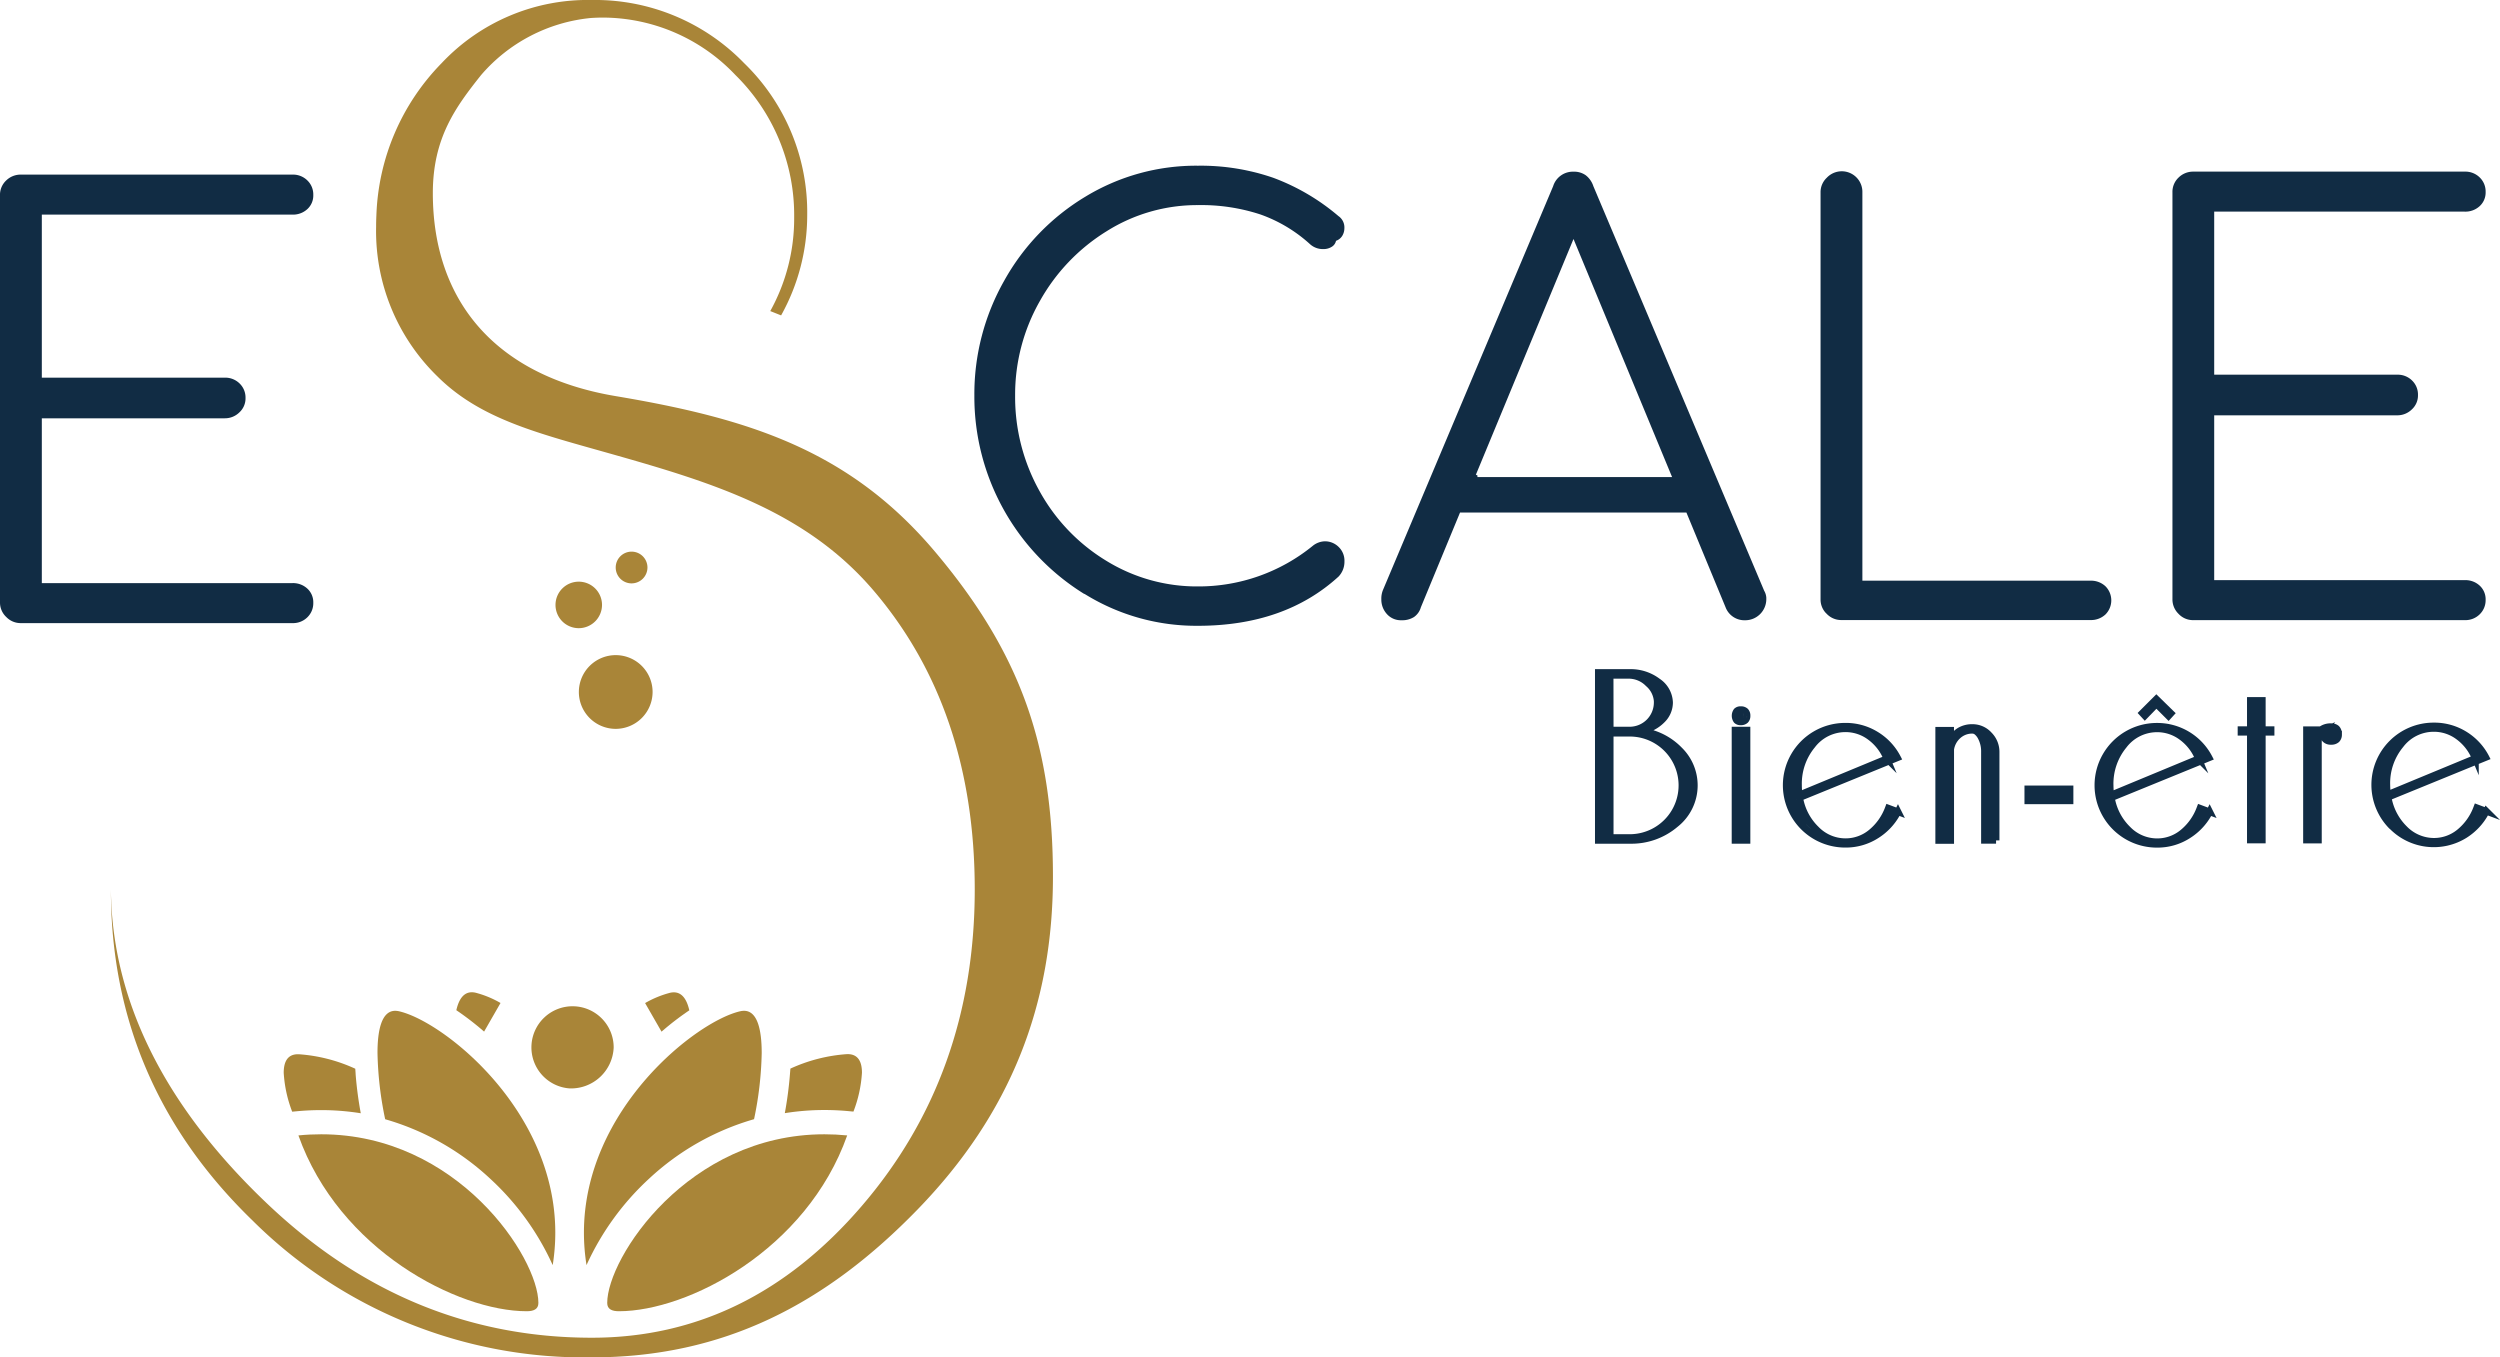
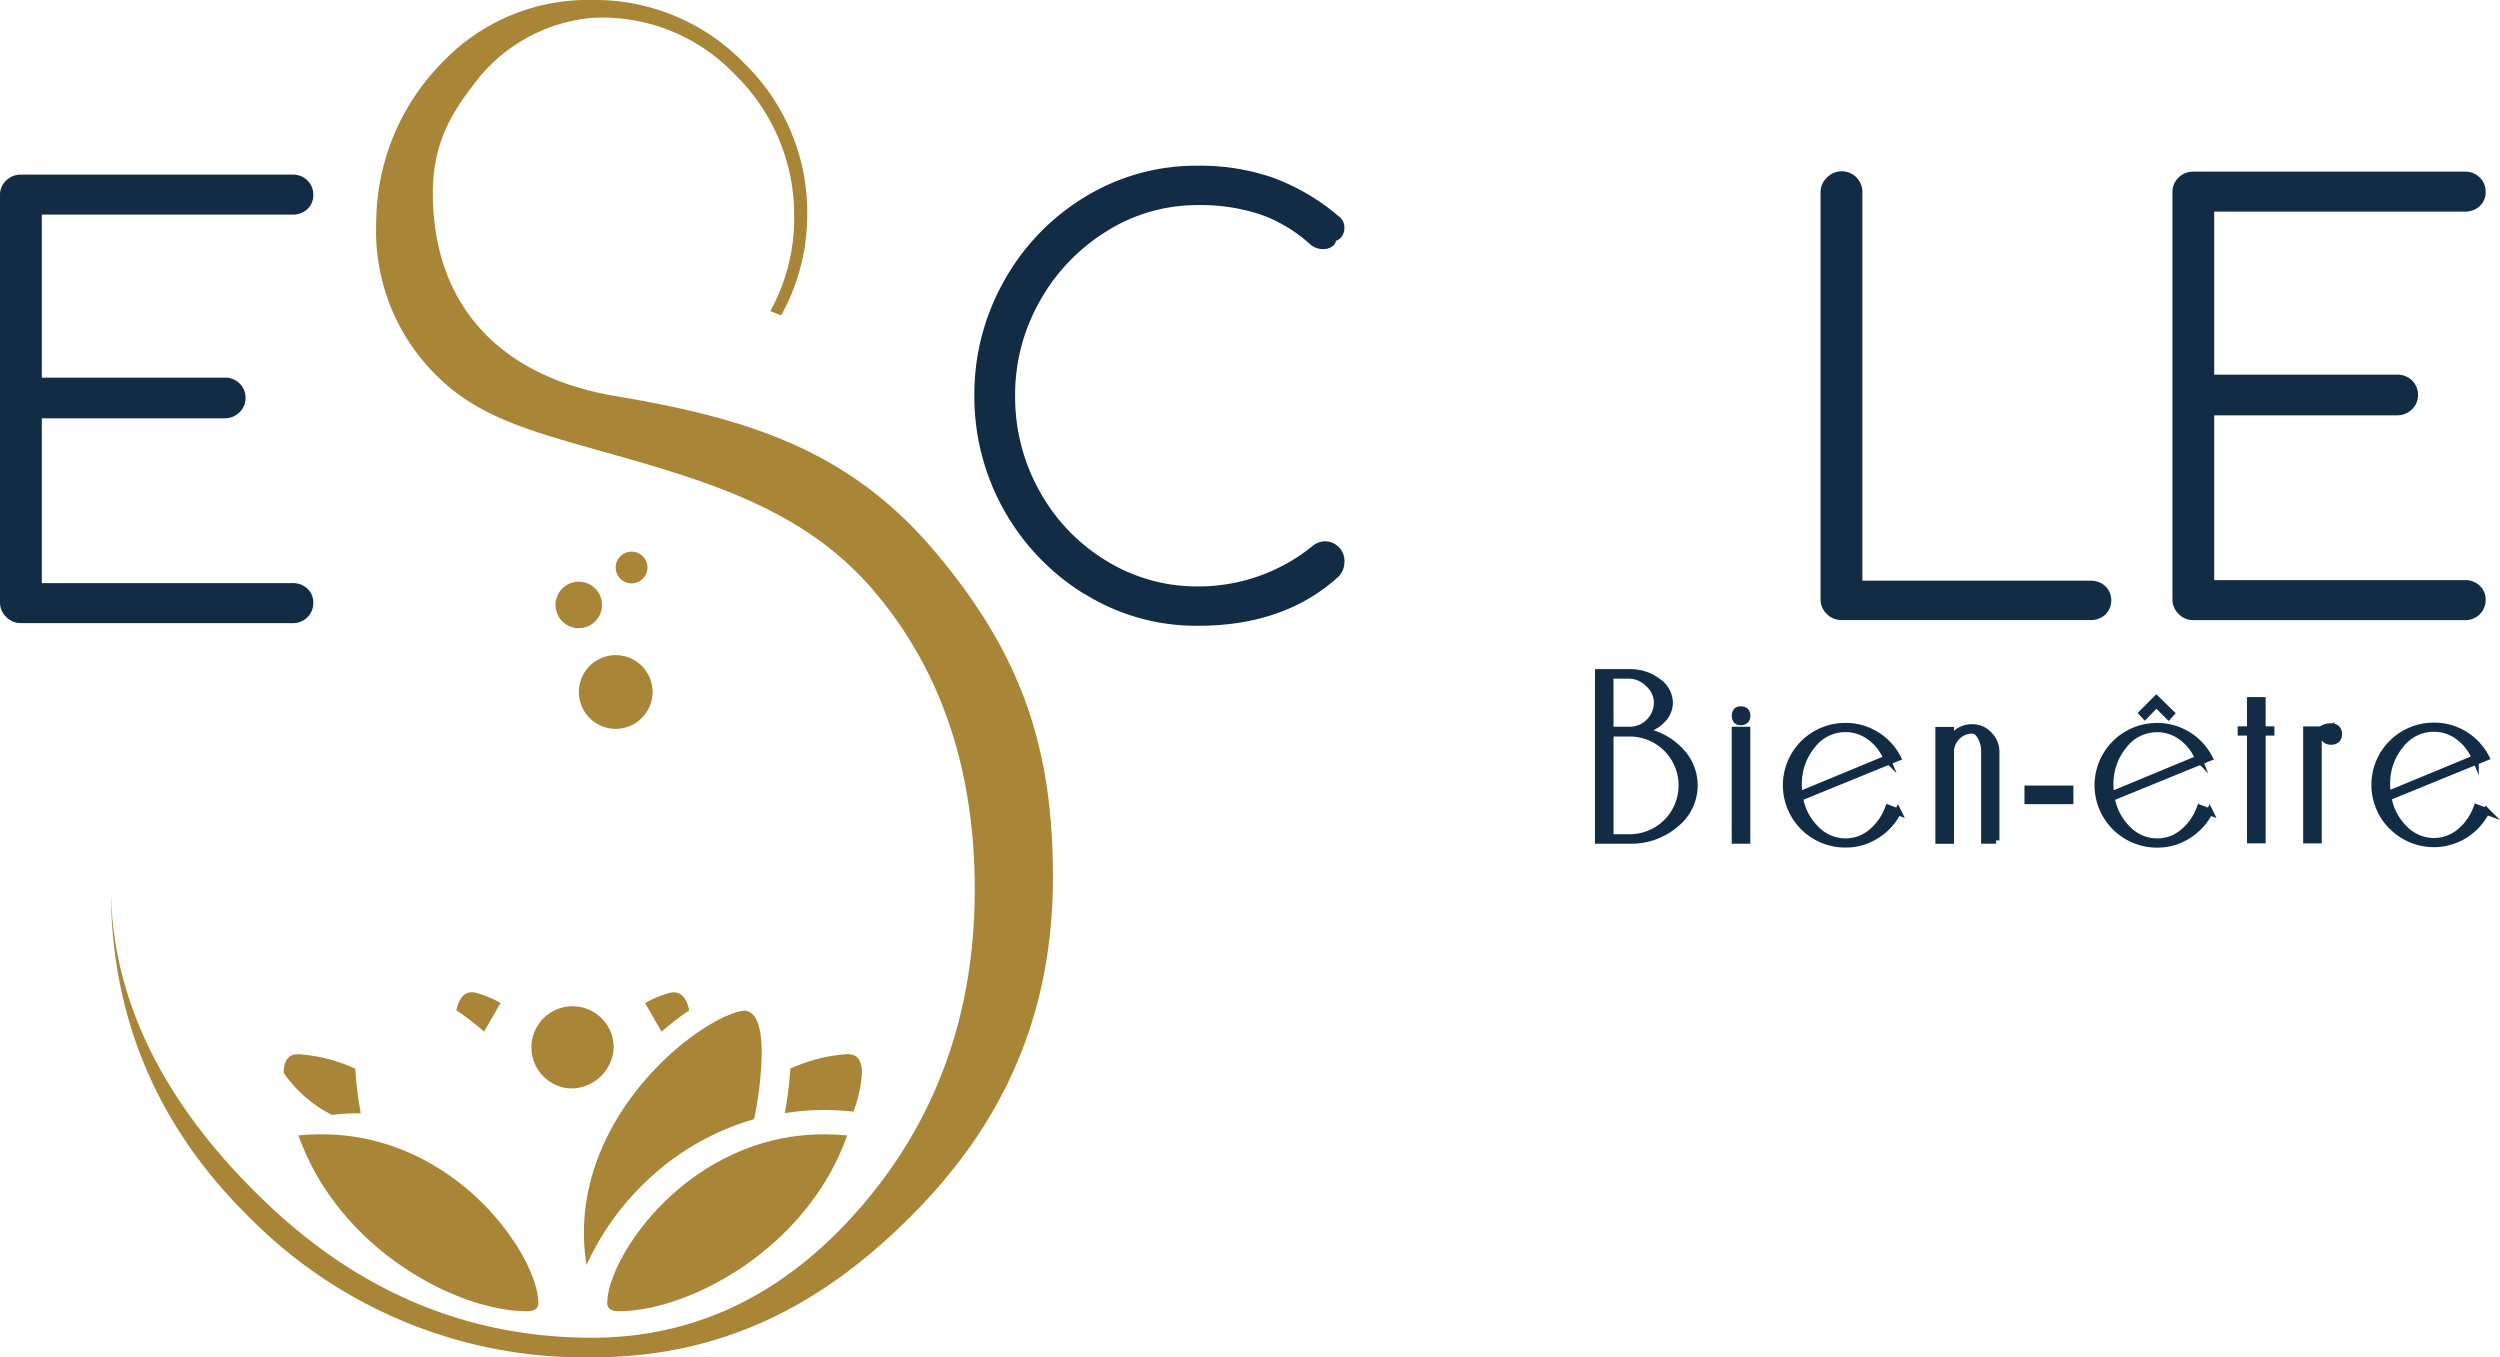
<svg xmlns="http://www.w3.org/2000/svg" width="317.852" height="172.576" viewBox="0 0 317.852 172.576">
  <defs>
    <clipPath id="clip-path">
      <rect id="Rectangle_243" data-name="Rectangle 243" width="115.064" height="22.693" transform="translate(0 0)" fill="#112c44" />
    </clipPath>
  </defs>
  <g id="Groupe_427" data-name="Groupe 427" transform="translate(-744.148 -60.925)">
    <path id="Tracé_12565" data-name="Tracé 12565" d="M152.736,79.563a26.873,26.873,0,0,1-14.242-3.946l-.2-.12-.01.02a29.492,29.492,0,0,1-13.973-25.226,29.229,29.229,0,0,1,3.8-14.613,28.781,28.781,0,0,1,10.3-10.664,27.092,27.092,0,0,1,14.313-3.946A28.234,28.234,0,0,1,162.3,22.6a27.534,27.534,0,0,1,8.321,4.89l.006.005.006,0a1.749,1.749,0,0,1,.722,1.514,1.875,1.875,0,0,1-.261.96,1.506,1.506,0,0,1-.711.612l-.092.041-.028.1a1.161,1.161,0,0,1-.563.685,1.906,1.906,0,0,1-.989.26,2.43,2.43,0,0,1-1.7-.6,18.589,18.589,0,0,0-6.329-3.8,24.106,24.106,0,0,0-7.948-1.19h0a21.591,21.591,0,0,0-11.585,3.309,24.414,24.414,0,0,0-8.5,8.87,24.059,24.059,0,0,0-3.156,12.027,24.553,24.553,0,0,0,3.115,12.175,23.745,23.745,0,0,0,8.462,8.832,21.965,21.965,0,0,0,11.667,3.269h.006a22.989,22.989,0,0,0,14.626-5.189,2.556,2.556,0,0,1,1.491-.547,2.467,2.467,0,0,1,1.761.711,2.437,2.437,0,0,1,.743,1.862,2.725,2.725,0,0,1-.748,1.907q-6.846,6.256-17.879,6.262" transform="translate(743.719 60.925)" fill="#112c44" />
-     <path id="Tracé_12568" data-name="Tracé 12568" d="M213.021,60.658h0L200.485,30.385,188.071,60.361l.2.082v.215h24.751Zm9.324,18.2a2.561,2.561,0,0,1-2.523-1.643l-4.98-12.047H186.057l-4.985,12.061,0,.008a2.243,2.243,0,0,1-.872,1.215,2.778,2.778,0,0,1-1.573.406,2.371,2.371,0,0,1-1.859-.778,2.719,2.719,0,0,1-.715-1.885,2.894,2.894,0,0,1,.2-1.162v0l21.641-51.35v0a2.63,2.63,0,0,1,2.6-1.855,2.54,2.54,0,0,1,1.548.455,2.9,2.9,0,0,1,.97,1.393v0l21.718,51.439.007.013a1.991,1.991,0,0,1,.262.856h0v.214a2.686,2.686,0,0,1-2.654,2.663" transform="translate(743.719 60.925)" fill="#112c44" />
    <path id="Tracé_12573" data-name="Tracé 12573" d="M266.206,78.834H234.56a2.543,2.543,0,0,1-1.877-.786l-.157-.157a2.5,2.5,0,0,1-.63-1.7V24.471a2.505,2.505,0,0,1,.786-1.866,2.621,2.621,0,0,1,4.532,1.866V73.828h28.992a2.676,2.676,0,0,1,1.912.711,2.535,2.535,0,0,1,0,3.584,2.676,2.676,0,0,1-1.912.711" transform="translate(743.719 60.925)" fill="#112c44" />
    <path id="Tracé_12576" data-name="Tracé 12576" d="M313.8,78.844H279.29a2.506,2.506,0,0,1-1.866-.785l-.047-.049a2.543,2.543,0,0,1-.741-1.819V24.471a2.5,2.5,0,0,1,.783-1.9,2.618,2.618,0,0,1,1.871-.75H313.8a2.583,2.583,0,0,1,1.907.746,2.483,2.483,0,0,1,.747,1.836,2.347,2.347,0,0,1-.743,1.793,2.673,2.673,0,0,1-1.911.711H281.944V47.638H305.2a2.58,2.58,0,0,1,1.907.747,2.477,2.477,0,0,1,.746,1.836,2.4,2.4,0,0,1-.782,1.833,2.619,2.619,0,0,1-1.871.75H281.944V73.758H313.8a2.673,2.673,0,0,1,1.911.711,2.358,2.358,0,0,1,.743,1.792,2.5,2.5,0,0,1-.747,1.836,2.575,2.575,0,0,1-1.907.747" transform="translate(743.719 60.925)" fill="#112c44" />
    <path id="Tracé_12600" data-name="Tracé 12600" d="M37.607,79.223H3.093a2.529,2.529,0,0,1-1.834-.744l-.045-.044A2.516,2.516,0,0,1,.429,76.57V24.85a2.493,2.493,0,0,1,.782-1.9A2.622,2.622,0,0,1,3.093,22.2H37.607a2.578,2.578,0,0,1,1.907.747,2.478,2.478,0,0,1,.747,1.836,2.346,2.346,0,0,1-.742,1.792,2.676,2.676,0,0,1-1.912.711H5.746V48.017H28.991a2.578,2.578,0,0,1,1.907.747,2.481,2.481,0,0,1,.747,1.836,2.407,2.407,0,0,1-.783,1.833,2.618,2.618,0,0,1-1.871.75H5.746V74.137H37.607a2.672,2.672,0,0,1,1.911.711,2.358,2.358,0,0,1,.743,1.792,2.493,2.493,0,0,1-.747,1.836,2.574,2.574,0,0,1-1.907.747" transform="translate(743.719 60.925)" fill="#112c44" />
    <path id="Tracé_12603" data-name="Tracé 12603" d="M75.671,172.576A59.8,59.8,0,0,1,32.51,155.15q-17.977-17.431-17.982-42.038c.16,15.488,8.157,28.858,20.061,40.1s25.589,16.867,41.082,16.867q19.926,0,34.305-16.727t14.383-40.239q0-22.947-12.864-38.03C102.919,65.029,91.144,61.4,78.44,57.795c-9.426-2.678-16.873-4.427-22.41-9.952a25.762,25.762,0,0,1-7.782-18.958q0-.747.035-1.507a29.037,29.037,0,0,1,8.3-19.355A25.49,25.49,0,0,1,75.671,0,26.379,26.379,0,0,1,95.032,8.023a26.378,26.378,0,0,1,8.026,19.355A26.211,26.211,0,0,1,99.74,40.1l-1.379-.55A24.252,24.252,0,0,0,101.4,27.658,24.983,24.983,0,0,0,93.933,9.542a23.28,23.28,0,0,0-16.8-7.307q-.786,0-1.582.053A21.105,21.105,0,0,0,61.587,9.552c-3.228,4.057-6.127,7.994-6.127,15,0,13.649,7.906,23.231,23.249,25.81,16.923,2.847,29.707,6.874,40.592,19.774s15,24.719,15,41.313c0,16.226-5.328,30.073-17.2,42.313-11.674,12.03-24.649,18.815-41.431,18.815" transform="translate(743.719 60.925)" fill="#a98538" />
    <path id="Tracé_12604" data-name="Tracé 12604" d="M134.3,111.453v0Z" transform="translate(743.719 60.925)" fill="#a98538" />
    <path id="Tracé_12605" data-name="Tracé 12605" d="M74.011,79.868a2.957,2.957,0,1,1,2.959-2.957,2.965,2.965,0,0,1-2.959,2.957" transform="translate(743.719 60.925)" fill="#a98538" />
    <path id="Tracé_12606" data-name="Tracé 12606" d="M80.728,74.172a2.018,2.018,0,1,1,2.019-2.018,2.025,2.025,0,0,1-2.019,2.018" transform="translate(743.719 60.925)" fill="#a98538" />
    <path id="Tracé_12607" data-name="Tracé 12607" d="M78.709,92.668A4.687,4.687,0,1,1,83.4,87.982a4.7,4.7,0,0,1-4.688,4.686" transform="translate(743.719 60.925)" fill="#a98538" />
    <path id="Tracé_12608" data-name="Tracé 12608" d="M72.852,138.382a5.229,5.229,0,1,1,5.6-5.216,5.427,5.427,0,0,1-5.6,5.216" transform="translate(743.719 60.925)" fill="#a98538" />
    <path id="Tracé_12609" data-name="Tracé 12609" d="M79.119,166.711c-.87,0-1.489-.25-1.489-1.049,0-5.761,10.281-21.448,27.612-21.448.947,0,1.913.046,2.9.144-5.161,14.562-20.259,22.353-29.023,22.353" transform="translate(743.719 60.925)" fill="#a98538" />
    <path id="Tracé_12610" data-name="Tracé 12610" d="M67.394,166.711c-8.764,0-23.862-7.791-29.024-22.353.987-.1,1.956-.144,2.9-.144,17.341,0,27.611,15.687,27.611,21.448,0,.809-.629,1.049-1.489,1.049" transform="translate(743.719 60.925)" fill="#a98538" />
    <path id="Tracé_12611" data-name="Tracé 12611" d="M108.146,144.358h0l0-.01Z" transform="translate(743.719 60.925)" fill="#a98538" />
    <path id="Tracé_12612" data-name="Tracé 12612" d="M38.367,144.358v-.01l0,.01Z" transform="translate(743.719 60.925)" fill="#a98538" />
-     <path id="Tracé_12613" data-name="Tracé 12613" d="M46.294,141.54a31.7,31.7,0,0,0-5.035-.4q-1.6,0-3.241.16l-.44.04A16.388,16.388,0,0,1,36.5,136.4c0-1.4.483-2.333,1.752-2.363l.156,0a20.567,20.567,0,0,1,7.19,1.841c.02.259.04.509.05.759a48.1,48.1,0,0,0,.65,4.906" transform="translate(743.719 60.925)" fill="#a98538" />
+     <path id="Tracé_12613" data-name="Tracé 12613" d="M46.294,141.54q-1.6,0-3.241.16l-.44.04A16.388,16.388,0,0,1,36.5,136.4c0-1.4.483-2.333,1.752-2.363l.156,0a20.567,20.567,0,0,1,7.19,1.841c.02.259.04.509.05.759a48.1,48.1,0,0,0,.65,4.906" transform="translate(743.719 60.925)" fill="#a98538" />
    <path id="Tracé_12614" data-name="Tracé 12614" d="M100.21,141.53a48.381,48.381,0,0,0,.65-4.906c.02-.25.04-.5.06-.759a20.566,20.566,0,0,1,7.191-1.841l.156,0c1.268.03,1.751.968,1.752,2.363a16.424,16.424,0,0,1-1.083,4.941l-.45-.04q-1.637-.16-3.241-.16a31.714,31.714,0,0,0-5.035.4" transform="translate(743.719 60.925)" fill="#a98538" />
    <path id="Tracé_12615" data-name="Tracé 12615" d="M84.537,131.168l-2.089-3.637a12.805,12.805,0,0,1,3.179-1.309,2.157,2.157,0,0,1,.47-.055c1.047,0,1.653.9,1.968,2.273l.01.01a35.832,35.832,0,0,0-3.538,2.718" transform="translate(743.719 60.925)" fill="#a98538" />
    <path id="Tracé_12616" data-name="Tracé 12616" d="M61.977,131.158a36.792,36.792,0,0,0-3.528-2.718v-.01c.315-1.374.922-2.273,1.968-2.273a2.167,2.167,0,0,1,.471.055,12.665,12.665,0,0,1,3.178,1.309Z" transform="translate(743.719 60.925)" fill="#a98538" />
    <path id="Tracé_12617" data-name="Tracé 12617" d="M75,160.845a26.144,26.144,0,0,1-.329-4.132c.007-15.665,14.284-26.882,19.88-28.143a2.125,2.125,0,0,1,.472-.056c1.717,0,2.252,2.439,2.25,5.381a44.542,44.542,0,0,1-.973,8.4,32.9,32.9,0,0,0-13.294,7.514A34.088,34.088,0,0,0,75,160.845" transform="translate(743.719 60.925)" fill="#a98538" />
-     <path id="Tracé_12618" data-name="Tracé 12618" d="M70.7,160.845A33.957,33.957,0,0,0,62.7,149.813,32.883,32.883,0,0,0,49.4,142.3a44.593,44.593,0,0,1-.976-8.439c0-2.927.538-5.346,2.252-5.346a2.127,2.127,0,0,1,.473.056c5.6,1.261,19.873,12.478,19.88,28.143a26.144,26.144,0,0,1-.329,4.132" transform="translate(743.719 60.925)" fill="#a98538" />
    <g id="Groupe_417" data-name="Groupe 417" transform="translate(946.936 146)">
      <g id="Groupe_426" data-name="Groupe 426" clip-path="url(#clip-path)">
        <path id="Tracé_12620" data-name="Tracé 12620" d="M77.928,17.6l-1.252-.468-.152.4a6.743,6.743,0,0,1-2.057,2.916,4.667,4.667,0,0,1-3.009,1.075,4.78,4.78,0,0,1-3.429-1.477,6.807,6.807,0,0,1-1.895-3.436l10.8-4.408,1.046,1.047-.527-1.259,1.224-.5-.216-.418a7.864,7.864,0,0,0-7-4.229h-.022a7.924,7.924,0,1,0,0,15.848h.026a7.629,7.629,0,0,0,4.182-1.207,7.992,7.992,0,0,0,2.691-2.812l.691.258-.882-1.759ZM67.967,8.139c.048-.025.1-.043.146-.067-.054.027-.11.05-.164.078.007,0,.012-.008.018-.011m-1.49,1.628c.183-.181.369-.349.56-.506l0,.005c-.19.156-.375.323-.557.5v0m-.308-.3c.005-.005.011-.008.015-.013l-.02.018,0-.005m-.249,5.309V14.76a7.235,7.235,0,0,1,1.649-4.8,4.879,4.879,0,0,1,3.878-1.944,4.772,4.772,0,0,1,2.887.948,5.869,5.869,0,0,1,1.83,2.2L65.943,15.4c-.016-.258-.023-.467-.023-.623m.506,4.927c-.012-.012-.021-.025-.033-.037l.041.045Z" fill="#112c44" />
        <path id="Tracé_12621" data-name="Tracé 12621" d="M69.9,6.563,71.38,5.039l1.549,1.549.623-.681.281-.307-.3-.29L71.369,3.194l-2.38,2.379.6.653ZM71.376,3.8h0l-.62.621Zm0,.629,1.54,1.538v0L71.376,4.428,69.909,5.936h0Z" fill="#112c44" />
        <path id="Tracé_12622" data-name="Tracé 12622" d="M7.435,7.77A5.284,5.284,0,0,0,8.8,6.79,3.526,3.526,0,0,0,9.906,4.27V4.22A3.758,3.758,0,0,0,8.227,1.228,6.133,6.133,0,0,0,4.438,0H0V22.194H4.442v0a9.046,9.046,0,0,0,6.063-2.152,6.708,6.708,0,0,0,2.549-5.228v-.024a6.707,6.707,0,0,0-2.01-4.8A8.6,8.6,0,0,0,7.435,7.77M4.408,1.214a3.056,3.056,0,0,1,2.078.936,2.808,2.808,0,0,1,1,1.929v.179A3.085,3.085,0,0,1,4.417,7.325H2.358L2.349,1.214ZM9.439,19.773l-.044.043-.016.013.068-.067.022-.022c-.011.011-.019.022-.03.033M4.416,20.988H2.357V8.568H4.423a6.21,6.21,0,1,1-.007,12.42" fill="#112c44" />
        <rect id="Rectangle_241" data-name="Rectangle 241" width="2.369" height="14.869" transform="translate(17.382 7.325)" fill="#112c44" />
        <path id="Tracé_12623" data-name="Tracé 12623" d="M18.527,4.728h-.021a1.1,1.1,0,0,0-.83.336,1.454,1.454,0,0,0,0,1.727,1.1,1.1,0,0,0,.831.336h.024a1.257,1.257,0,0,0,.891-.314,1.189,1.189,0,0,0,.333-.87V5.911a1.189,1.189,0,0,0-.328-.868,1.251,1.251,0,0,0-.9-.315m.061.867a.542.542,0,0,0-.066-.008h0a.558.558,0,0,1,.064.008m-.066,1.1c-.47,0-.7-.26-.7-.769s.23-.77.7-.77h0c-.469,0-.7.261-.7.77s.23.769.7.769h0m-.208-.482c-.018-.017-.063-.092-.063-.287a.448.448,0,0,0,.063.287m.507-.021c-.026.026-.1.073-.3.073h0c.2,0,.273-.047.3-.073s.072-.08.07-.267-.046-.243-.067-.267a.3.3,0,0,0-.055-.031.318.318,0,0,1,.058.031c.023.023.07.084.067.268s-.044.24-.07.266m.5-.085c0,.014-.011.025-.014.039a.674.674,0,0,0,.017-.191.643.643,0,0,1,0,.152" fill="#112c44" />
        <path id="Tracé_12624" data-name="Tracé 12624" d="M38.306,17.593l-1.253-.468-.152.4a6.743,6.743,0,0,1-2.057,2.916,4.673,4.673,0,0,1-3.009,1.075,4.78,4.78,0,0,1-3.429-1.477,6.808,6.808,0,0,1-1.9-3.436l10.806-4.408,1.042,1.038-.524-1.25,1.226-.5-.218-.418A7.823,7.823,0,0,0,35.964,7.99a7.725,7.725,0,0,0-4.129-1.153h-.022a7.924,7.924,0,0,0,0,15.848l0,0h.025a7.638,7.638,0,0,0,4.182-1.207,8,8,0,0,0,2.691-2.812l.688.257-.878-1.76Zm-12.742-.958V16.63l.067-.027v0ZM27.41,9.252l-.02.024a6.732,6.732,0,0,0-.52.464c.177-.174.356-.337.54-.488M26.3,14.75a7.224,7.224,0,0,1,1.649-4.8,4.877,4.877,0,0,1,3.879-1.945,4.769,4.769,0,0,1,2.886.948,5.881,5.881,0,0,1,1.831,2.2L26.321,15.385c-.016-.265-.023-.478-.023-.635m.552,4.991c-.018-.017-.035-.035-.053-.053-.14-.142-.269-.291-.4-.442.141.169.29.335.45.493a7.606,7.606,0,0,0,.587.531l.01.013a7.686,7.686,0,0,1-.6-.542" fill="#112c44" />
        <path id="Tracé_12625" data-name="Tracé 12625" d="M48,7h-.024a3.5,3.5,0,0,0-1.86.492,3.123,3.123,0,0,0-.473.36v-.5H43.276V22.206h2.373V10.221a2.479,2.479,0,0,1,.8-1.454,2.232,2.232,0,0,1,1.535-.572.489.489,0,0,1,.307.118,1.665,1.665,0,0,1,.39.485,3.415,3.415,0,0,1,.412,1.725V22.189h1.9v-.418h.429V10.5a3.476,3.476,0,0,0-1.008-2.433A3.26,3.26,0,0,0,48,7" fill="#112c44" />
        <rect id="Rectangle_242" data-name="Rectangle 242" width="6.217" height="2.368" transform="translate(54.605 14.8)" fill="#112c44" />
        <path id="Tracé_12626" data-name="Tracé 12626" d="M85.267,3.554H82.9V7.271H81.712V8.448H82.9v13.7l2.367,0V8.45h1.116V7.271H85.267Z" fill="#112c44" />
        <path id="Tracé_12627" data-name="Tracé 12627" d="M113.219,17.34l-.1.2-1.251-.468-.153.4a6.753,6.753,0,0,1-2.052,2.916,4.673,4.673,0,0,1-3.006,1.08,4.833,4.833,0,0,1-3.447-1.476,6.882,6.882,0,0,1-1.89-3.438l10.53-4.3.513,1.233V12.05l1.5-.612-.216-.423a7.848,7.848,0,0,0-2.871-3.069A7.747,7.747,0,0,0,106.635,6.8a7.911,7.911,0,0,0-5.6,13.509l.007-.014a7.878,7.878,0,0,0,9.792,1.134,8.085,8.085,0,0,0,2.691-2.826l1.539.576ZM101.1,14.708a7.2,7.2,0,0,1,1.647-4.8v0a4.862,4.862,0,0,1,3.879-1.944,4.747,4.747,0,0,1,2.889.945,5.9,5.9,0,0,1,1.836,2.2l-10.224,4.23c-.018-.27-.027-.477-.027-.639" fill="#112c44" />
        <path id="Tracé_12628" data-name="Tracé 12628" d="M94.6,7.253a1.317,1.317,0,0,0-.639-.324l.144-.189-.387.162a.681.681,0,0,0-.135-.009,2.469,2.469,0,0,0-1.413.387H90.037V22.157H92.4V9.031a.854.854,0,0,0,.18.225,1.388,1.388,0,0,0,1.008.351,1.419,1.419,0,0,0,1.017-.351,1.31,1.31,0,0,0,.36-.918v-.5h-.054a1.245,1.245,0,0,0-.315-.585" fill="#112c44" />
      </g>
    </g>
  </g>
</svg>